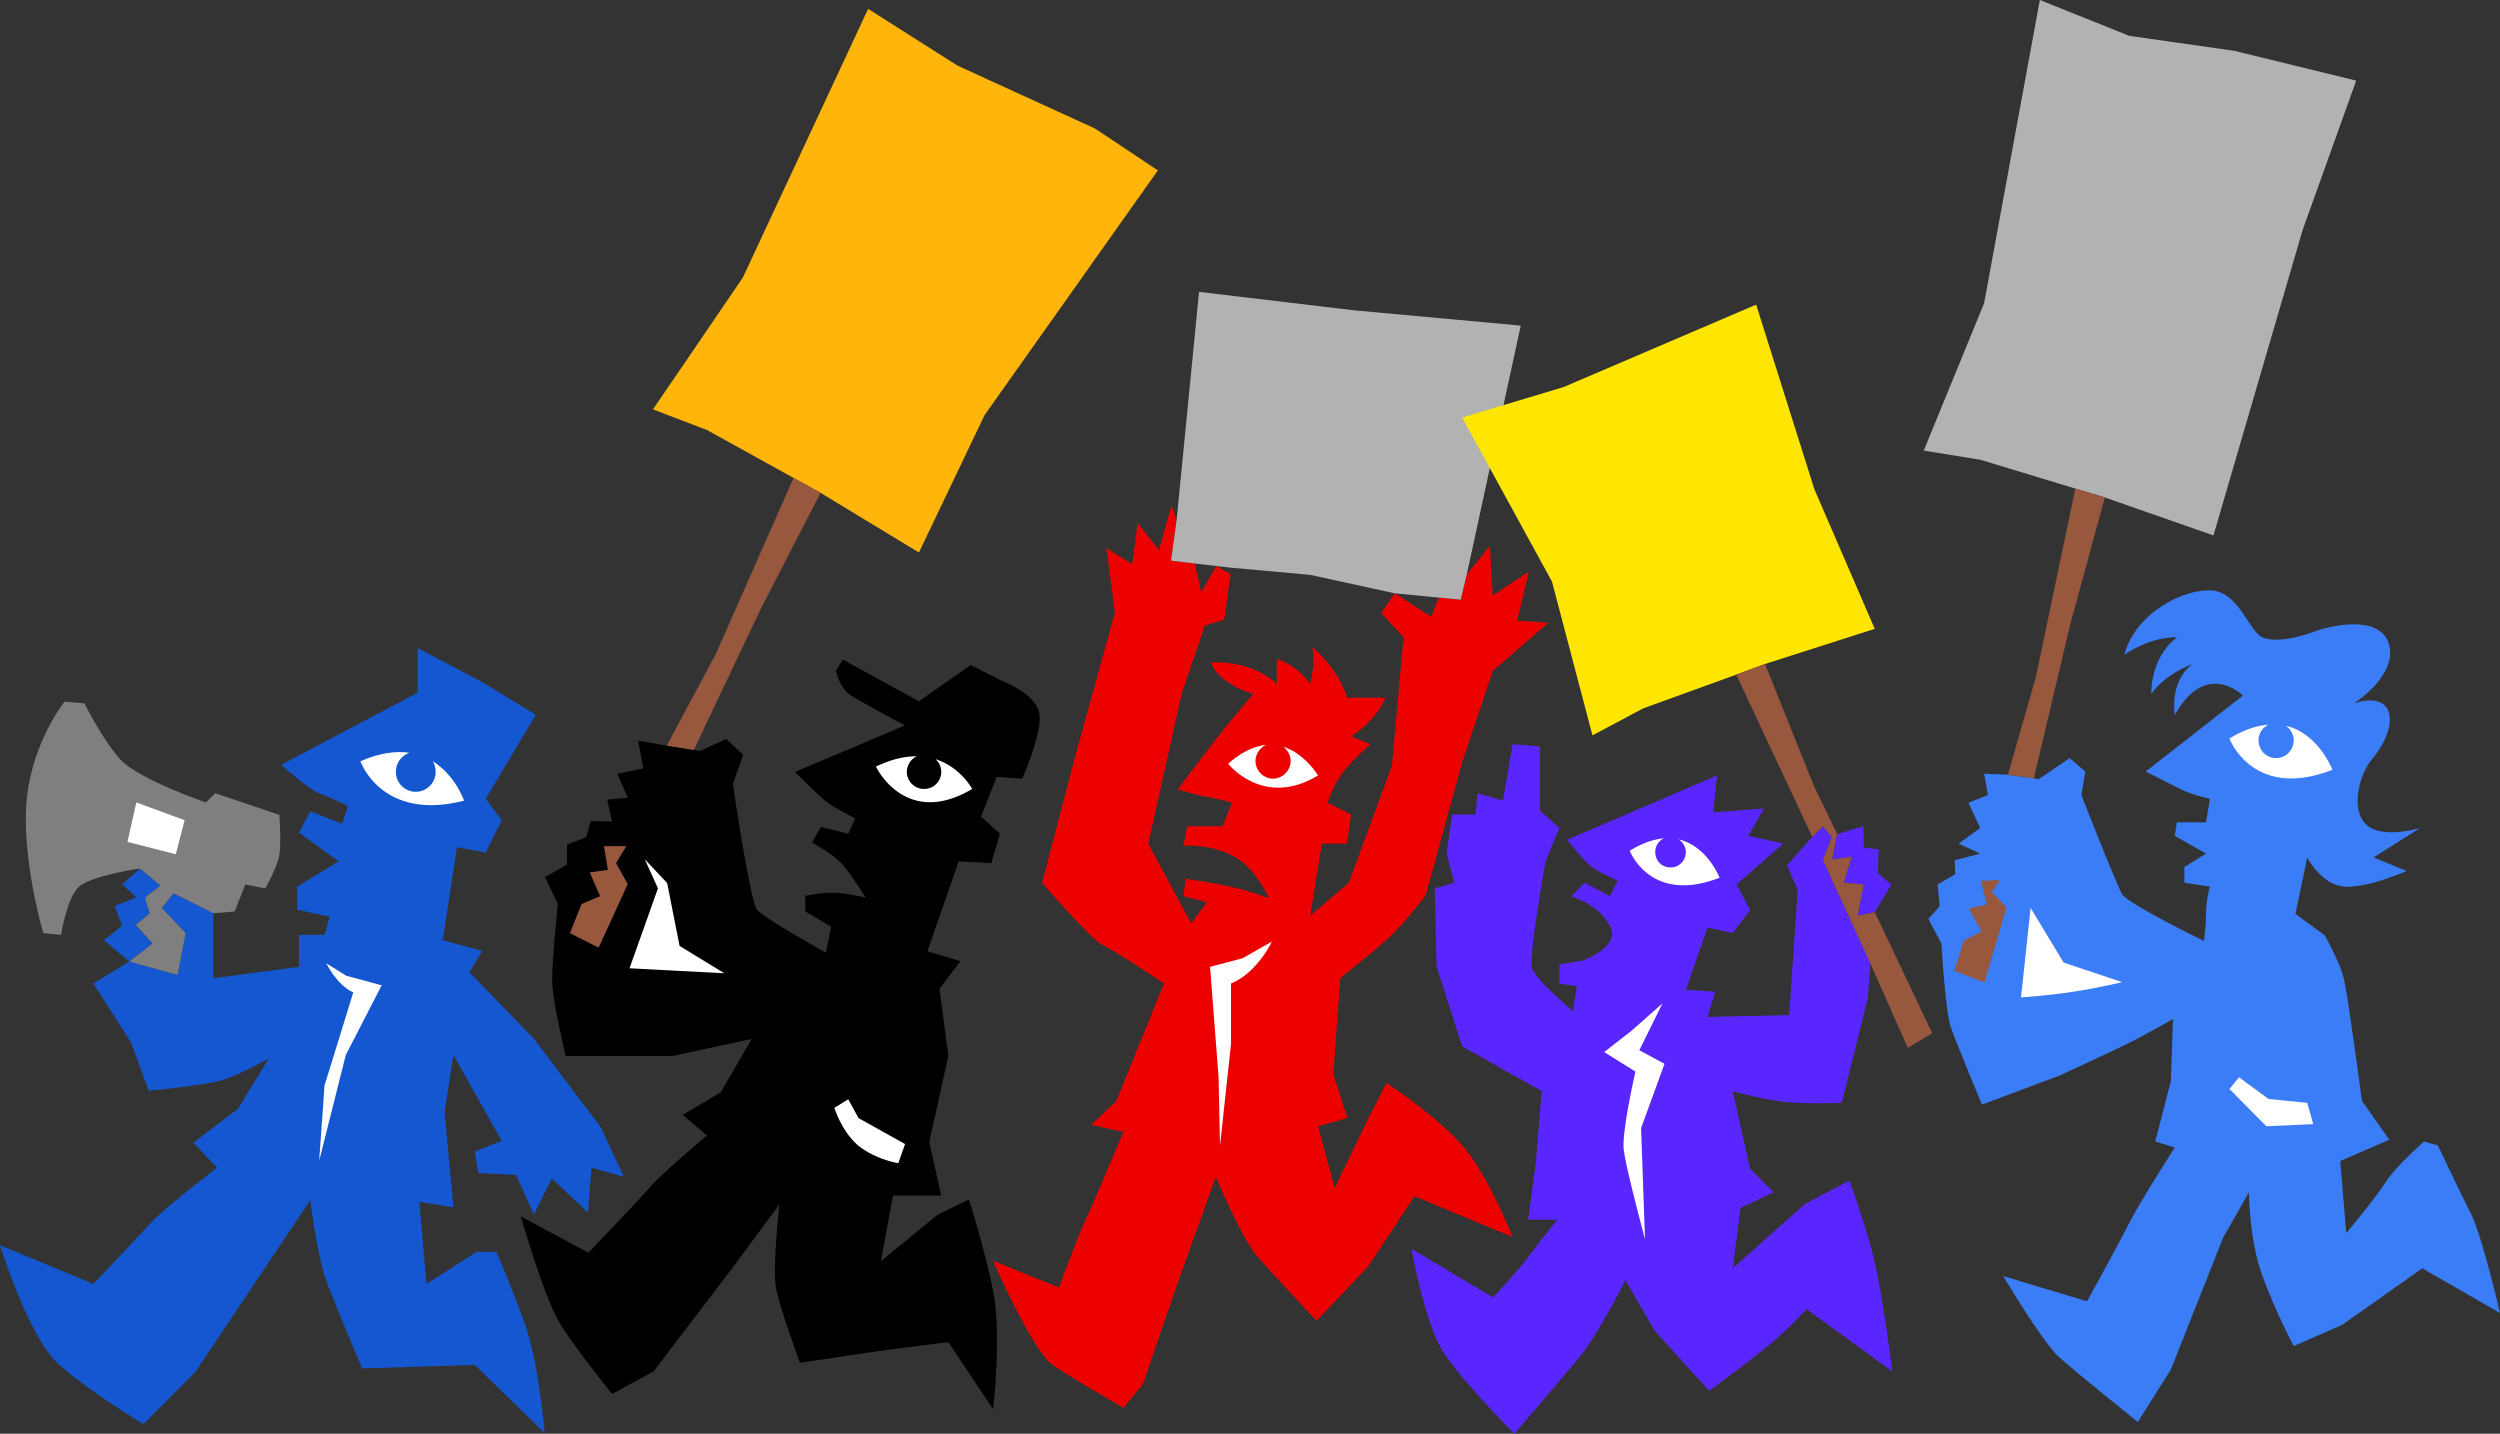
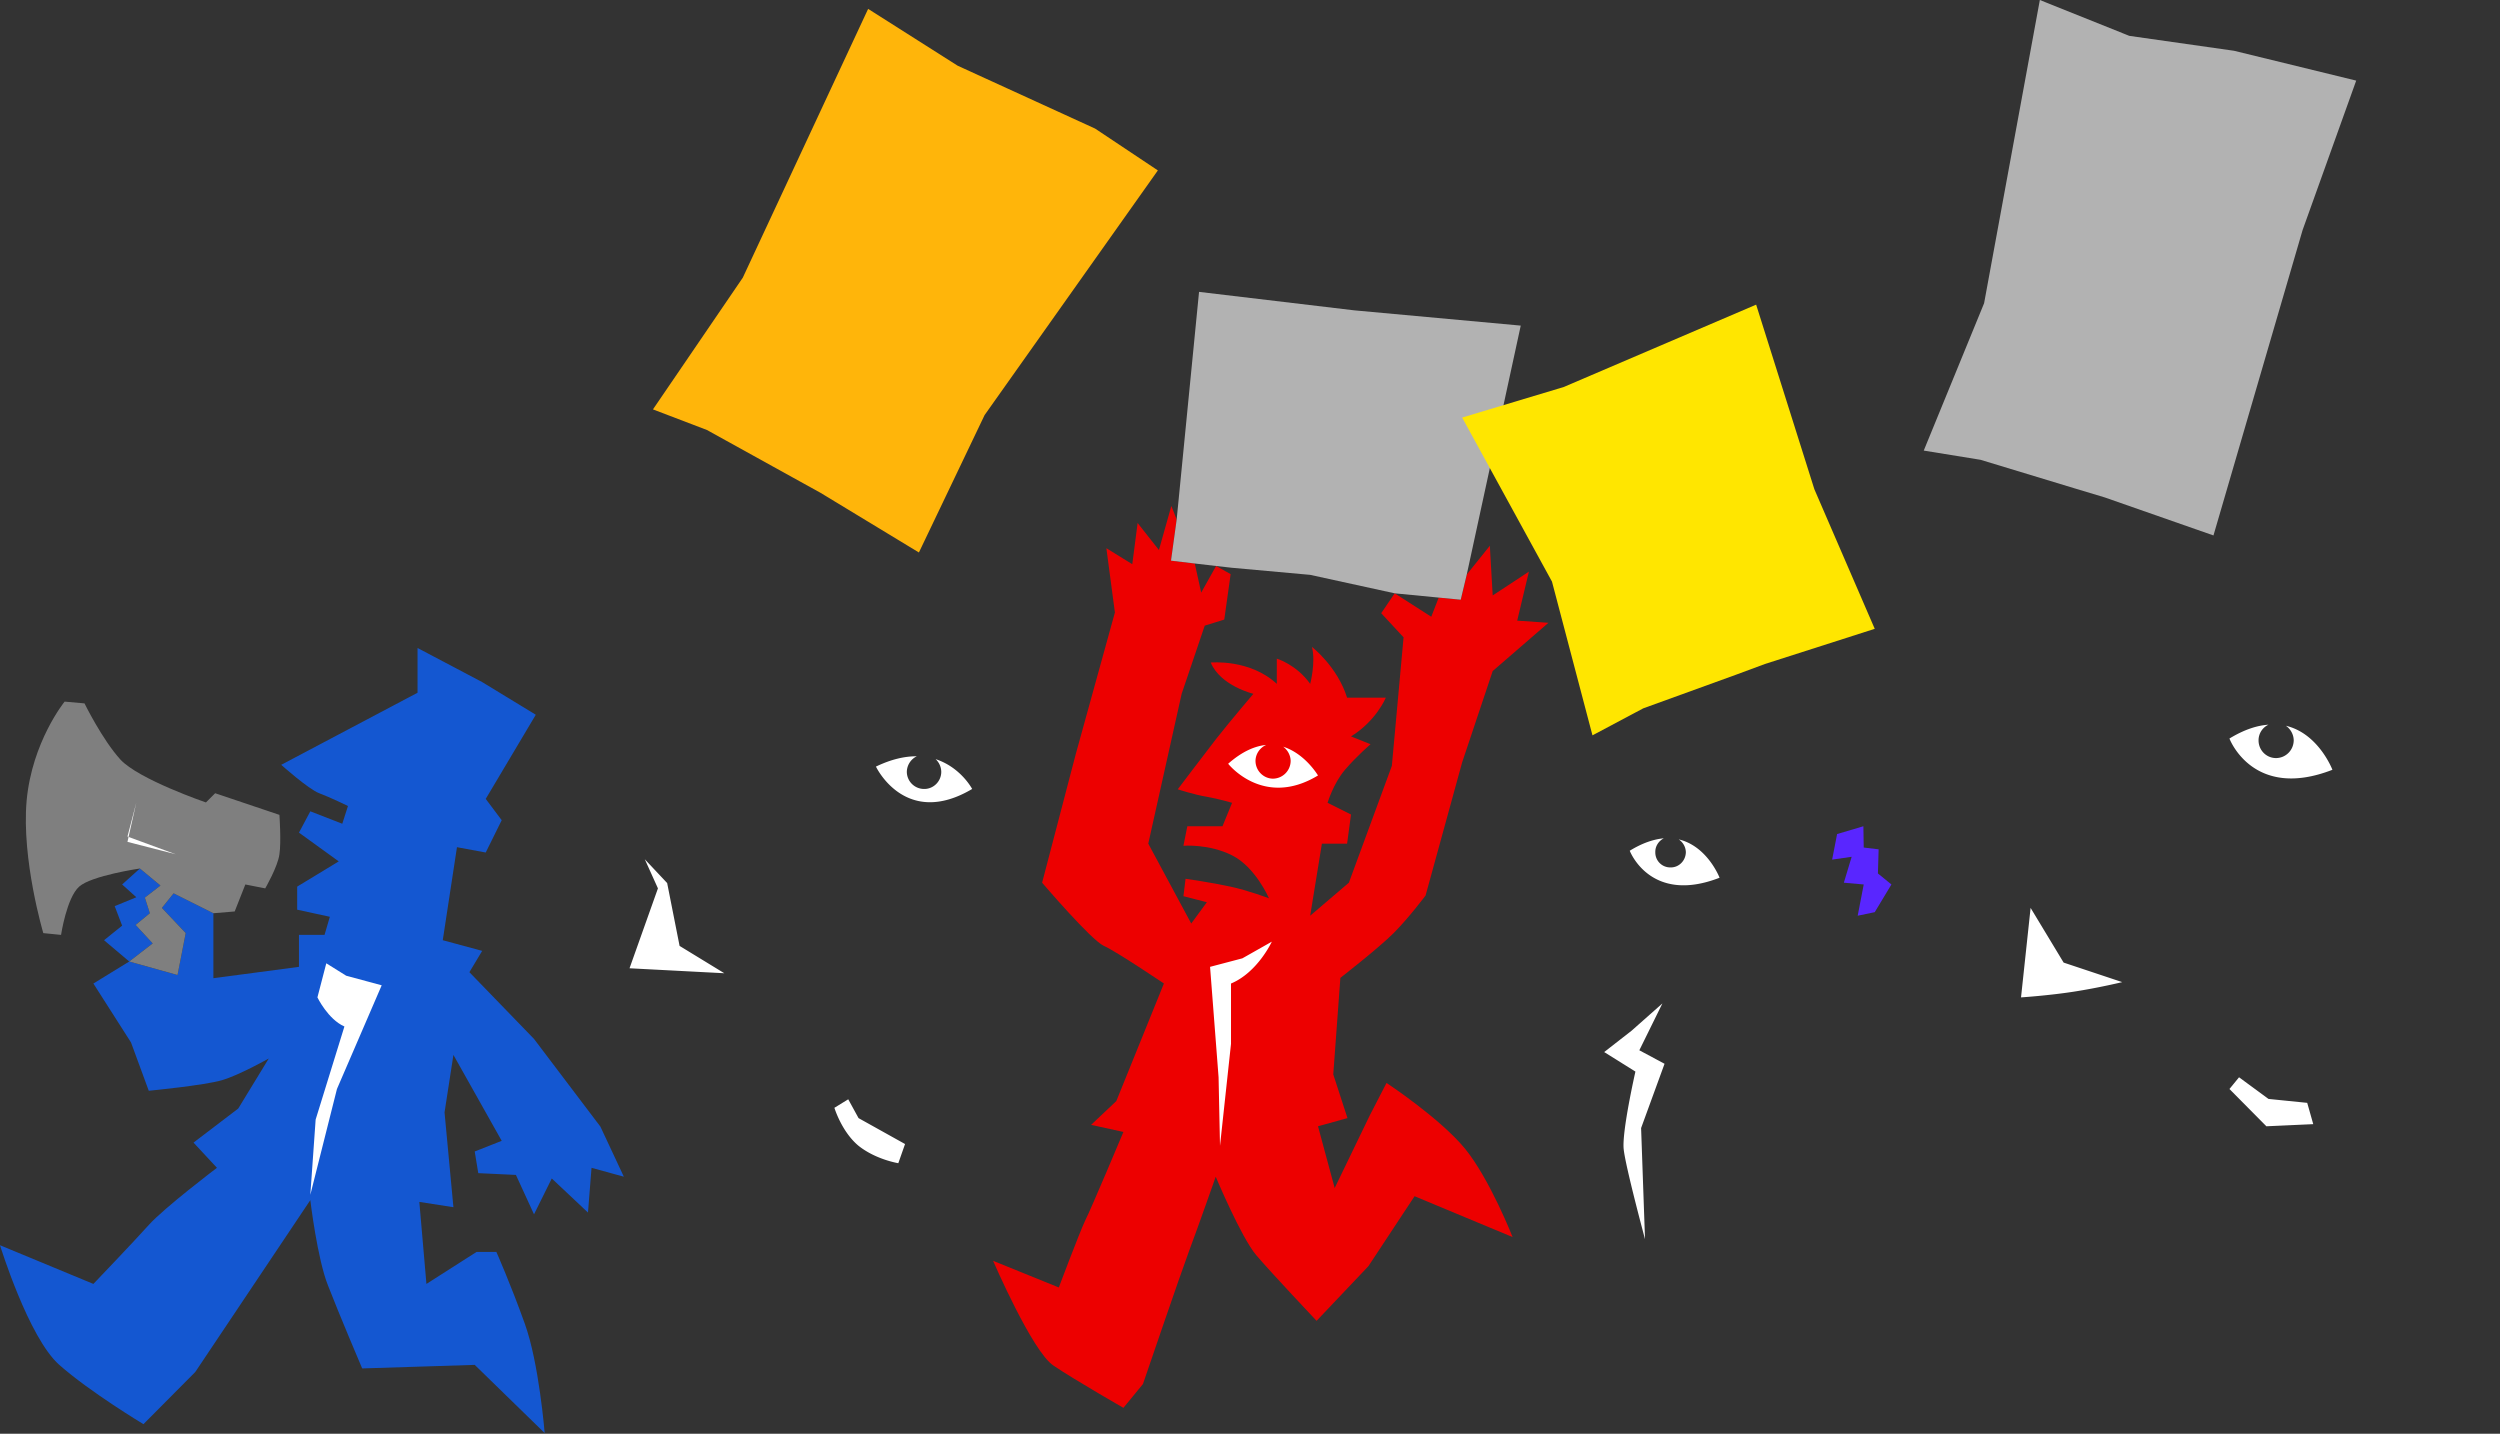
<svg xmlns="http://www.w3.org/2000/svg" width="704.098" height="403.801">
  <rect width="100%" height="100%" fill="#333333" stroke="none" />
-   <path d="M254.898 204.3s-11.12-5.87-15-8.3c-3.843-2.398-4.398-7.2-4.398-7.2l1.898-3 21.403 11.7 14.597-10.2 8.7 4.403s10.215 3.828 10.703 9.7c.476 5.847-4.903 17.898-4.903 17.898l-7.199-.5L276.301 230l5.297 4.8-2.399 8.302-9.199-.5-8.8 25.3 9.3 2.801-5.902 7.797 2.5 18.902-5.399 24.301 3.399 15H251.5l-3.402 18.5 16-13.101 8.8-4.301s4.317 13.539 6.801 25.699c2.477 12.11 0 33.402 0 33.402L267.098 378l-19 2.402-22.797 3.399s-5.79-15.5-6.801-21.399c-.922-5.82 1-23.199 1-23.199l-13.602 18.399-21.8 28.601-11.7 6.399s-10.66-13.133-15-20.399c-4.347-7.348-10.699-29.601-10.699-29.601l19 10.199s14.031-14.559 17.399-18.5c3.39-3.918 16-14.5 16-14.5L192.3 314l10.7-6.398 8.7-15-22.302 4.8h-30.097s-3.836-15.968-3.801-21.3c-.035-5.286 1.598-21.5 1.598-21.5L153.5 247l6.2-3.5v-5.598l5.398-2.101 1.3-4.598 6 .2-1.398-6.2 5.8-.5-2.902-6.8 7.301-1.5-1.5-7.801 8.102 1.398 7.597 1.203 1.801.297 7.301-3.398 4.8 4.5-2.902 8.199s4.84 32.988 6.801 35.402c1.899 2.41 19.399 12.098 19.399 12.098l1.5-7.301-7.297-4.297v-4.402s4.36-.926 7.699-.899c3.418-.027 9.3 1.399 9.3 1.399s-3.882-6.32-6.402-9.2c-2.441-2.913-8.699-6.3-8.699-6.3l2.5-4.399 7.7 1.899 2-4.301s-5.876-2.91-8.301-4.797c-2.403-1.973-8.7-8.3-8.7-8.3l31-13.102" />
-   <path fill="#3b7df7" d="M631.7 195.902s-10.41-10.386-19.2 5.5c0 0-1.629-9.316 4.898-14.3 0 0-7.078 2.238-11.5 8.3 0 0-.523-9.886 7.2-15.902 0 0-6.621-.578-14.797 4.902 3.254-12.05 16.945-18.648 24.597-18.101 7.735.554 10.457 11.52 14.301 13.199 3.852 1.621 10.45-.031 14.801-1.7 4.39-1.628 18.656-4.902 20.898 3.903 2.157 8.734-9.898 16.399-9.898 16.399 11.504-3.817 13.152 6.05 4.898 15.898-3.3 3.984-6.011 13.738-1.597 18.102 4.332 4.43 15.297 1.101 15.297 1.101L668.5 241.5l9.3 3.8s-10.991 4.923-17.6 4.403c-6.532-.582-10.4-8.203-10.4-8.203l-3.3 15.902 8.2 6s4.44 7.68 5.5 12.598c1.14 4.926 5 34 5 34l7.698 11-13.8 6 1.703 20.3s8.207-9.835 11-14.198c2.703-4.434 10.898-11.602 10.898-11.602l3.899 1.102s5.996 12.664 9.3 19.199c3.29 6.605 8.2 28 8.2 28l-21.899-12.598-22.5 15.899-13.699 6s-4.973-9.286-8.8-19.7c-3.817-10.422-3.802-23.601-3.802-23.601l-7.199 12.601-14.8 37.301-9.301 14.797s-17.008-13.672-22-18.098c-4.903-4.367-15.899-23-15.899-23l23.602 7.098s9.355-16.969 12.097-22.5c2.754-5.46 12.602-20.797 12.602-20.797L607 321.5l4.398-17L612 287s-7.723 4.371-12.102 6.602c-4.363 2.164-19.8 9.3-19.8 9.3l-21.899 8.2s-7.11-16.985-8.8-21.899c-1.61-4.98-2.598-23.402-2.598-23.402l-3.703-7 3.203-3.598-.602-6.101 5-2.899-.199-3.902 7.2-1.899-6.102-2.8 6.101-4.399-3.3-7.101 5.5-2.2-1.098-6 6.699.301 7.3 1 1.298.297 8.8-6 4.403 3.8-1.102 6.602s9.86 25.246 11.5 28c1.656 2.692 23 13.098 23 13.098s.59-3.785.602-7.598c-.012-3.882 1.097-7.699 1.097-7.699l-7.199-1.101v-4.399l6.102-3.8-8.801-5 .598-3.801h8.203l1.097-6.602s-4.957-1.086-8.199-2.7c-3.3-1.683-9.898-5-9.898-5l27.398-21.398" />
-   <path fill="#5926ff" d="m483.598 218.402-1.098 10.399 14.3-1.098-4.402 7.7 9.801 2.199-13.101 11.5 3.8 7.199-4.898 6.5-7.102-1.598-6.097 17.598 8.297.5-2.2 7.101 23-.5 2.403-35.199-3-7 7.097-8 3-3 2.5 3.098-2.5 6.402 13.403 29.2L526 281.3l-7.3 29.3s-12.055.528-18.602-.601c-6.594-1.066-12.098-2.7-12.098-2.7l4.898 21.903 6.602 6.598-9.3 4.402-2.2 17 20.3-18.101 12.598-6.602s4.957 13.73 7.102 23c2.203 9.371 5 30.8 5 30.8l-24.2-17.597s-4.905 5.508-10.902 10.399c-6.046 4.953-16.5 12.601-16.5 12.601L466 374.801l-8.2-14.301s-7.644 15.336-13.1 21.902c-5.536 6.625-18.2 21.399-18.2 21.399s-14.191-14.25-19.7-22.5c-5.484-8.188-9.3-29.598-9.3-29.598l23 13.7s7.695-8.204 10.398-12c2.793-3.9 7.7-9.903 7.7-9.903h-8.2l2.2-16.5 1.601-19.7-22.398-12.597-7.203-22.5-.5-22 5.5-1.601-2.2-8.2 1.602-11h6.598l.5-6 7.203 2.098L426 209.602l7.7.601v18.098l5.5 4.902-3.9 9.399s-4.905 26.832-3.8 30.101c1.094 3.328 11.5 12.098 11.5 12.098l1.098-7.098-4.899-.601v-5.5l6.602-1.102s10.926-3.813 7.597-9.797c-3.265-6.058-10.898-8.3-10.898-8.3l3.8-3.801 7.098 3.8 2.2-4.402s-3.817-1.602-6.5-3.297c-2.762-1.601-7.7-8.203-7.7-8.203l42.2-18.098" />
  <path fill="#1457d1" d="m136.8 225 4.5 6-4.5 9.102-8.1-1.5-4 26.199 11.1 3-3.6 6 18.198 18.8 18.7 24.7 6.601 14.101-9.101-2.5-1 12.598-10.2-9.598-5 10.098-5.097-11.098-10.602-.5-1-6.101 7.602-3-13.602-24.2-2.5 16.2L127.7 340l-9.601-1.5 2 23.102 14.101-9h5.602s4.015 9.046 8 20.199c4.012 11.082 5.597 30.8 5.597 30.8L133.7 384.403l-31.699 1s-6.648-15.636-9.602-23.3c-3.046-7.57-5-24.102-5-24.102L55 386.402l-14.602 14.7S25.27 392 16.7 384.402C8.035 376.762 0 350.703 0 350.703l26.3 10.899S37.388 350.032 41.899 345c4.485-4.965 19.2-16.098 19.2-16.098l-6.598-7.101 12.598-9.598 8.601-14.101s-8.082 4.585-13.101 6.101c-4.977 1.48-20.7 3-20.7 3l-5-13.601L26.301 277l10.097-6.2-7.097-6 5.097-4.097-2.097-5.5 6.097-2.5-4-3.601 5-4.5 5.801 4.8-4.398 3.399 1.398 4.402-4 3.297L43 265.703l-6.602 5.098L50 274.6l2.3-11.8-6.702-7.098 3.3-4.101 11.2 5.601V275.5l24.101-3.2v-9h7.2l1.5-5.097-9.2-2v-6.5l11.7-7.101-11.2-8.102 3.2-6 9 3.5L98 227s-5.148-2.512-8.102-3.598c-3.046-1.152-10.699-8-10.699-8l38.399-20.3V182.5l18.203 9.602 15.097 9.199L136.801 225" />
  <path fill="#ed0000" d="M353 195.402s-9.27-2.214-12-8.8c0 0 10.95-1.086 18.598 6V185.5s5.515 1.64 9.402 7.102c0 0 1.61-6.012.5-10.399 0 0 7.133 5.488 9.898 14.297h10.903s-2.703 6.555-9.801 10.902l5.5 2.2s-3.871 3.32-7.2 7.199c-3.269 3.816-4.902 9.3-4.902 9.3l6.602 3.301-1.102 8.2h-7.097l-3.301 20.3 10.898-9.3L392 215.703l3.3-36.203-6.3-6.797 3.8-5.601 10.298 6.601 2.101-5.402 6.2.601 1.699-7.101 6.5-8.098.8 14 10.2-6.703-3.297 13.8 8.797.602-15.7 13.598-8.597 25.703-10.301 37.5s-4.7 6.277-9 10.598c-4.375 4.351-15 12.601-15 12.601l-2 27.2 4 12.3-8.3 2.301 4.698 17.399 9.903-20.5L390.5 305s14.973 9.86 22.098 18.5c7.07 8.707 13.402 24.902 13.402 24.902l-27.602-11.5-13 19.7L370.801 372s-12.637-13.379-17-18.5c-4.313-5.129-11.403-22.098-11.403-22.098s-5.132 14.602-7.5 20.899c-2.363 6.32-13 37.5-13 37.5l-5.5 6.699s-13.828-7.914-19.699-11.898c-5.957-3.903-17-29.5-17-29.5l18.5 7.5s5.95-15.809 7.5-19c1.602-3.118 10.7-24.801 10.7-24.801l-9.098-2 7.097-6.7L327.801 277s-13.403-9.059-16.903-10.598c-3.597-1.617-17.398-17.8-17.398-17.8L303 212.3l11-39.801-2.402-18.098 7.3 4.5 1.5-11.601 6 7.601 3.5-12.402 1.5 3.8-1.597 11.602 6.699.801 1.8 8.2 4.2-7.5 4.098 2.3L344.8 174.5l-5.5 1.703-6.5 19.2-9.403 42.199 12.102 22.5 4.398-6-6.597-1.7.597-4.902s7.633 1.098 12.602 2.203c4.926 1.043 10.898 3.297 10.898 3.297s-3.8-8.797-10.398-12.098c-6.543-3.297-13.7-2.699-13.7-2.699l1.098-5.5h9.903l2.699-6.601s-3.82-1.114-7.102-1.7c-3.312-.511-8.199-2.101-8.199-2.101s7.082-9.38 10.899-14.301c3.879-4.922 10.402-12.598 10.402-12.598" />
  <path d="m38.398 226-2.5 11.102 13.602 3.5L52 231l-13.602-5" />
  <path fill="none" stroke="#000" stroke-miterlimit="3.864" stroke-width="1.577" d="m38.398 226-2.5 11.102 13.602 3.5L52 231Zm0 0" />
  <path fill="#b2b2b2" d="m584.5 137.602-26.7-8.102-16-2.598 17-41.5L574.5 0l25.2 10.102 29.5 4.199 34.398 8.402L648.5 64.801l-25.102 86-30.597-10.7-8.301-2.5" />
  <path fill="#5926ff" d="m517.398 234.902 7.403-2.199.097 6 4.2.5-.2 6.797 3.801 3.102-4.699 7.8-4.8 1 1.698-8.8-5.597-.5 2.199-7.301-5.5.8 1.398-7.199" />
  <path fill="#ffb50a" d="m223.5 134.602-24.402-13.5-15.2-5.801L209.2 78.203 244.5 2.5l25.2 16 38.698 17.703L326.098 48 277.3 116.902l-18.5 38.7-27.703-16.801-7.598-4.2" />
  <path fill="#7f7f7f" d="M36.398 270.8 43 265.704l-4.8-5.203 4-3.297-1.4-4.402 4.4-3.399-5.802-4.8s-13.628 2-17.097 5.101c-3.528 3.137-5.102 13.598-5.102 13.598l-5-.5S6.035 242.1 7.5 225.5c1.535-16.629 10.7-27.898 10.7-27.898l5.6.5s4.97 10.148 10.098 15.8C39.004 219.488 58 226 58 226l2.598-2.598 18.101 6.098s.535 7.605 0 11.102c-.465 3.5-4 9.601-4 9.601l-5.601-1.101-3 7.601-6 .5-11.2-5.601-3.3 4.101 6.703 7.098L50 274.6l-13.602-3.8" />
-   <path fill="#fff" d="m38.398 226-2.5 11.102 13.602 3.5L52 231l-13.602-5m53.5 45.3s2.954 6.153 7.602 8.2l-8.102 26.203-1.5 21.2 7.5-29.801L107.5 277.5l-10-2.7-5.602-3.5" />
+   <path fill="#fff" d="m38.398 226-2.5 11.102 13.602 3.5l-13.602-5m53.5 45.3s2.954 6.153 7.602 8.2l-8.102 26.203-1.5 21.2 7.5-29.801L107.5 277.5l-10-2.7-5.602-3.5" />
  <path fill="#b2b2b2" d="m392.8 167.102-23.8-5.2-22.102-2-4.398-.5-6-.699-6.7-.8 1.598-11.602 6.301-64.098 43.7 5.2 46.902 4.3-15.203 70.098-1.7 7.101-6.199-.601-12.398-1.2" />
  <path fill="#ffe600" d="m489 190-26.2 9.5-14.3 7.602-11.402-43.301-25.297-46.2L440.398 109l54.2-23.2 16.402 52 17 39.302L497.098 187 489 190" />
  <path fill="#fff" d="m185.3 250.203-8 22.5 26.7 1.399-12.602-7.7-3.5-17.699-6.3-6.703 3.703 8.203m160.597-35.101s9.899 12.636 25.301 3.3c0 0-3.601-6.129-9.8-8.101 1.257.941 2.066 2.398 2.101 4a5.045 5.045 0 0 1-5 5c-2.672-.035-4.879-2.238-4.902-5 .023-1.98 1.246-3.719 3-4.5-3.153.308-6.73 1.804-10.7 5.3m12.302 50.102-8.302 4.7-9.097 2.398 2.398 31.101.399 19.301L346.699 294v-17c7.52-3.145 11.5-11.797 11.5-11.797m213.699-9.5-2.699 25.2s7.672-.5 14.801-1.602c7.11-1.098 13.7-2.7 13.7-2.7l-16.5-5.5-9.302-15.398m58.7 47.699-2.7 3.301 10.403 10.5 13.199-.601-1.7-6-10.902-1.102-8.3-6.098m-2.7-95.402s6.559 17.54 29 8.8c0 0-3.87-10.21-13.097-12.398 1.289.903 2.172 2.422 2.199 4.098-.027 2.781-2.242 4.996-5 5-2.703-.004-4.918-2.219-4.902-5a4.826 4.826 0 0 1 2.8-4.398c-3.168.203-6.847 1.363-11 3.898M468.2 282.602l-8.7 7.699-7.7 6 8.798 5.5s-3.871 17.023-3.297 21.902c.527 4.965 6 25.297 6 25.297l-1.102-31.297 6.602-18.101-7.102-3.801 6.5-13.2M459 239.602s5.746 15.214 25.3 7.601c0 0-3.398-8.871-11.5-10.8 1.196.812 1.966 2.132 2 3.597-.034 2.414-1.96 4.34-4.3 4.3a4.203 4.203 0 0 1-4.3-4.3c-.044-1.691.976-3.18 2.398-3.898-2.743.242-5.946 1.253-9.598 3.5m-220.102 70L235 312s2.02 6.734 6.8 10.703c4.872 3.887 11.2 4.899 11.2 4.899l1.898-5.399-13.097-7.3-2.903-5.301m7.802-93.7s8.245 17.48 27.1 6.301c0 0-3.19-6.09-10.3-8.402a4.965 4.965 0 0 1 1.598 3.601c-.016 2.649-2.176 4.813-4.797 4.801a4.864 4.864 0 0 1-4.903-4.8A4.955 4.955 0 0 1 258.2 213c-3.254-.027-7.097.781-11.5 2.902" />
-   <path fill="#98583e" d="M176.398 238.3h-6.3l1.101 6.7-5.101.703 2.902 6.7-5.2 2.199-3.3 8.199 8.098 4.101L176.8 249l-3.301-5.898 2.898-4.801M565.5 218.203l7.898-27.601 11.102-53 8.3 2.5-9.702 35.601-10.297 43.5-7.301-1M187.8 210l13.798-25.797 21.902-49.601 7.598 4.199-16.899 32.8-18.8 39.602L187.8 210M528 256.902 544.2 291l-6.9 4.102-10.5-23.7-13.402-29.199 2.5-6.402-2.5-3.098-3 3L489 190l8.098-3 13.703 34.203 6.597 13.7-1.398 7.199 5.5-.801-2.2 7.3 5.598.5-1.699 8.801 4.801-1m35.3-9.102-5.402.302 1.7 6.601-5.098 1.2 3.598 6.398-5 2.601-2.7 8.5 8.5 3.301 6.2-21.101-4.098-4.399 2.3-3.402" />
-   <path fill="#fff" d="M101.5 214.402s5.969 17.082 29.2 11.098c0 0-2.391-7.102-8.802-11.098.5.887.805 1.891.801 3 .004 3.07-2.512 5.586-5.601 5.598-3.118-.012-5.633-2.527-5.598-5.598-.035-2.52 1.578-4.625 3.8-5.402-3.75-.531-8.323-.012-13.8 2.402" />
</svg>